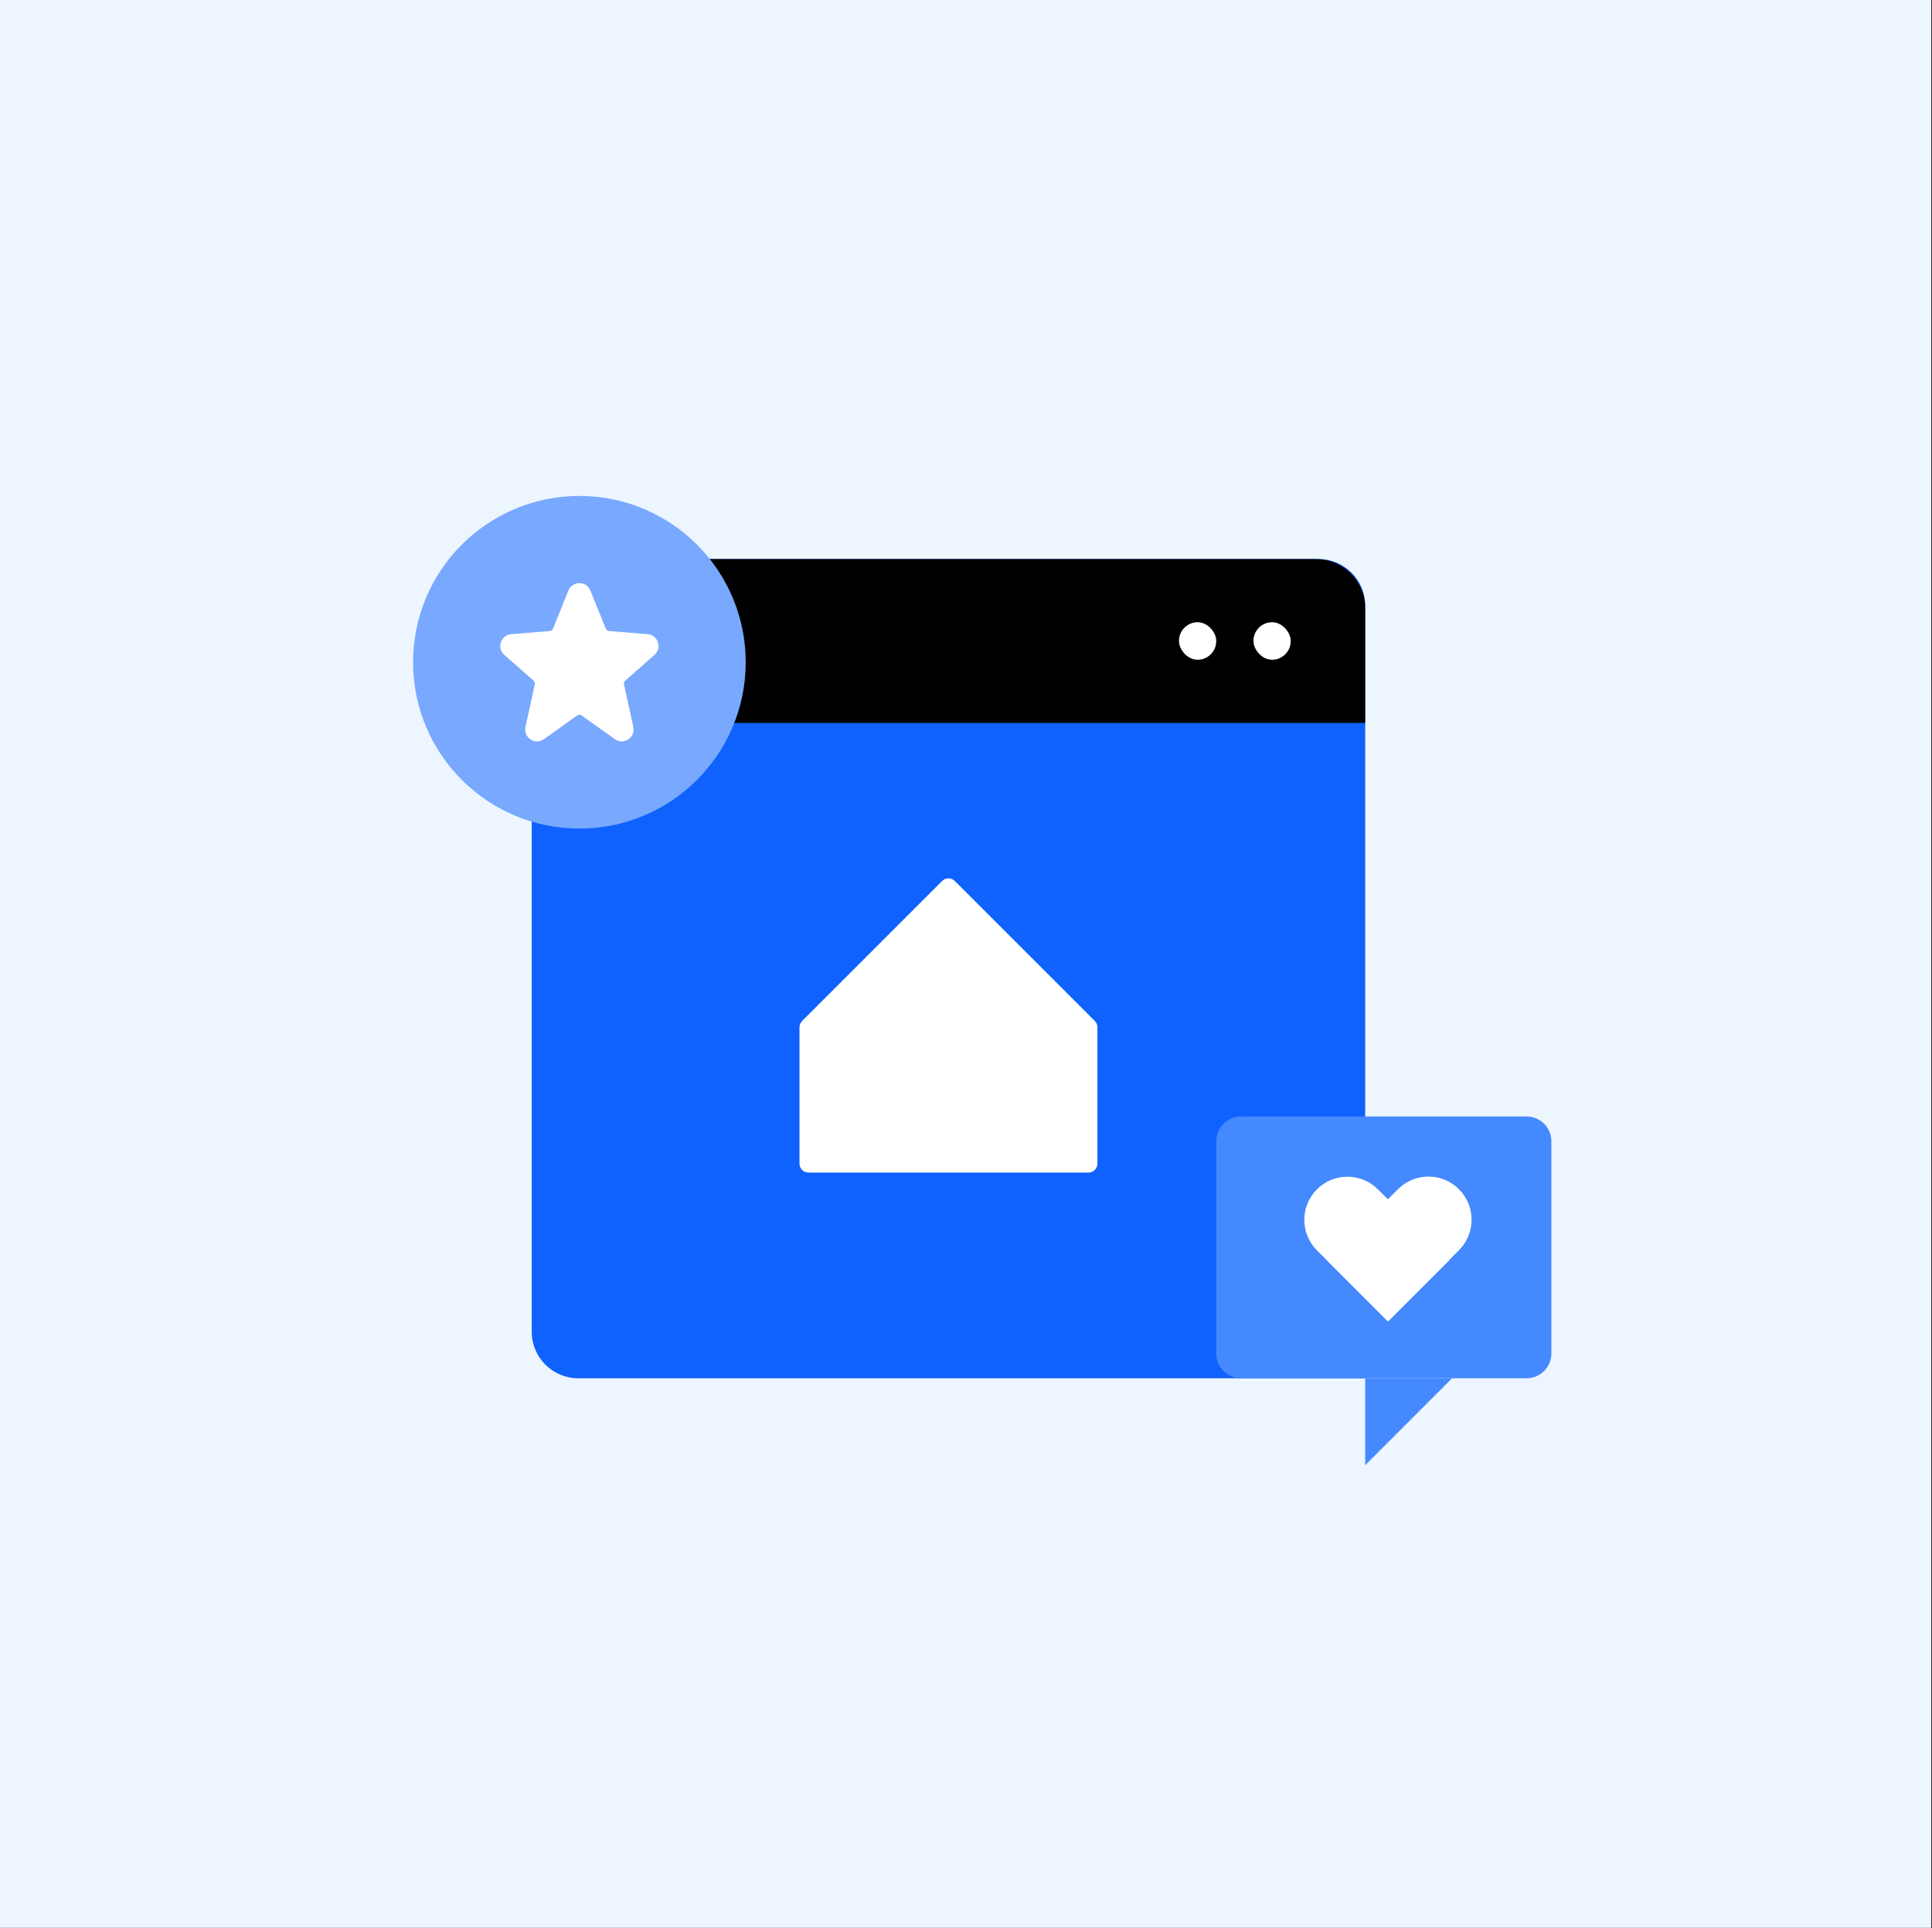
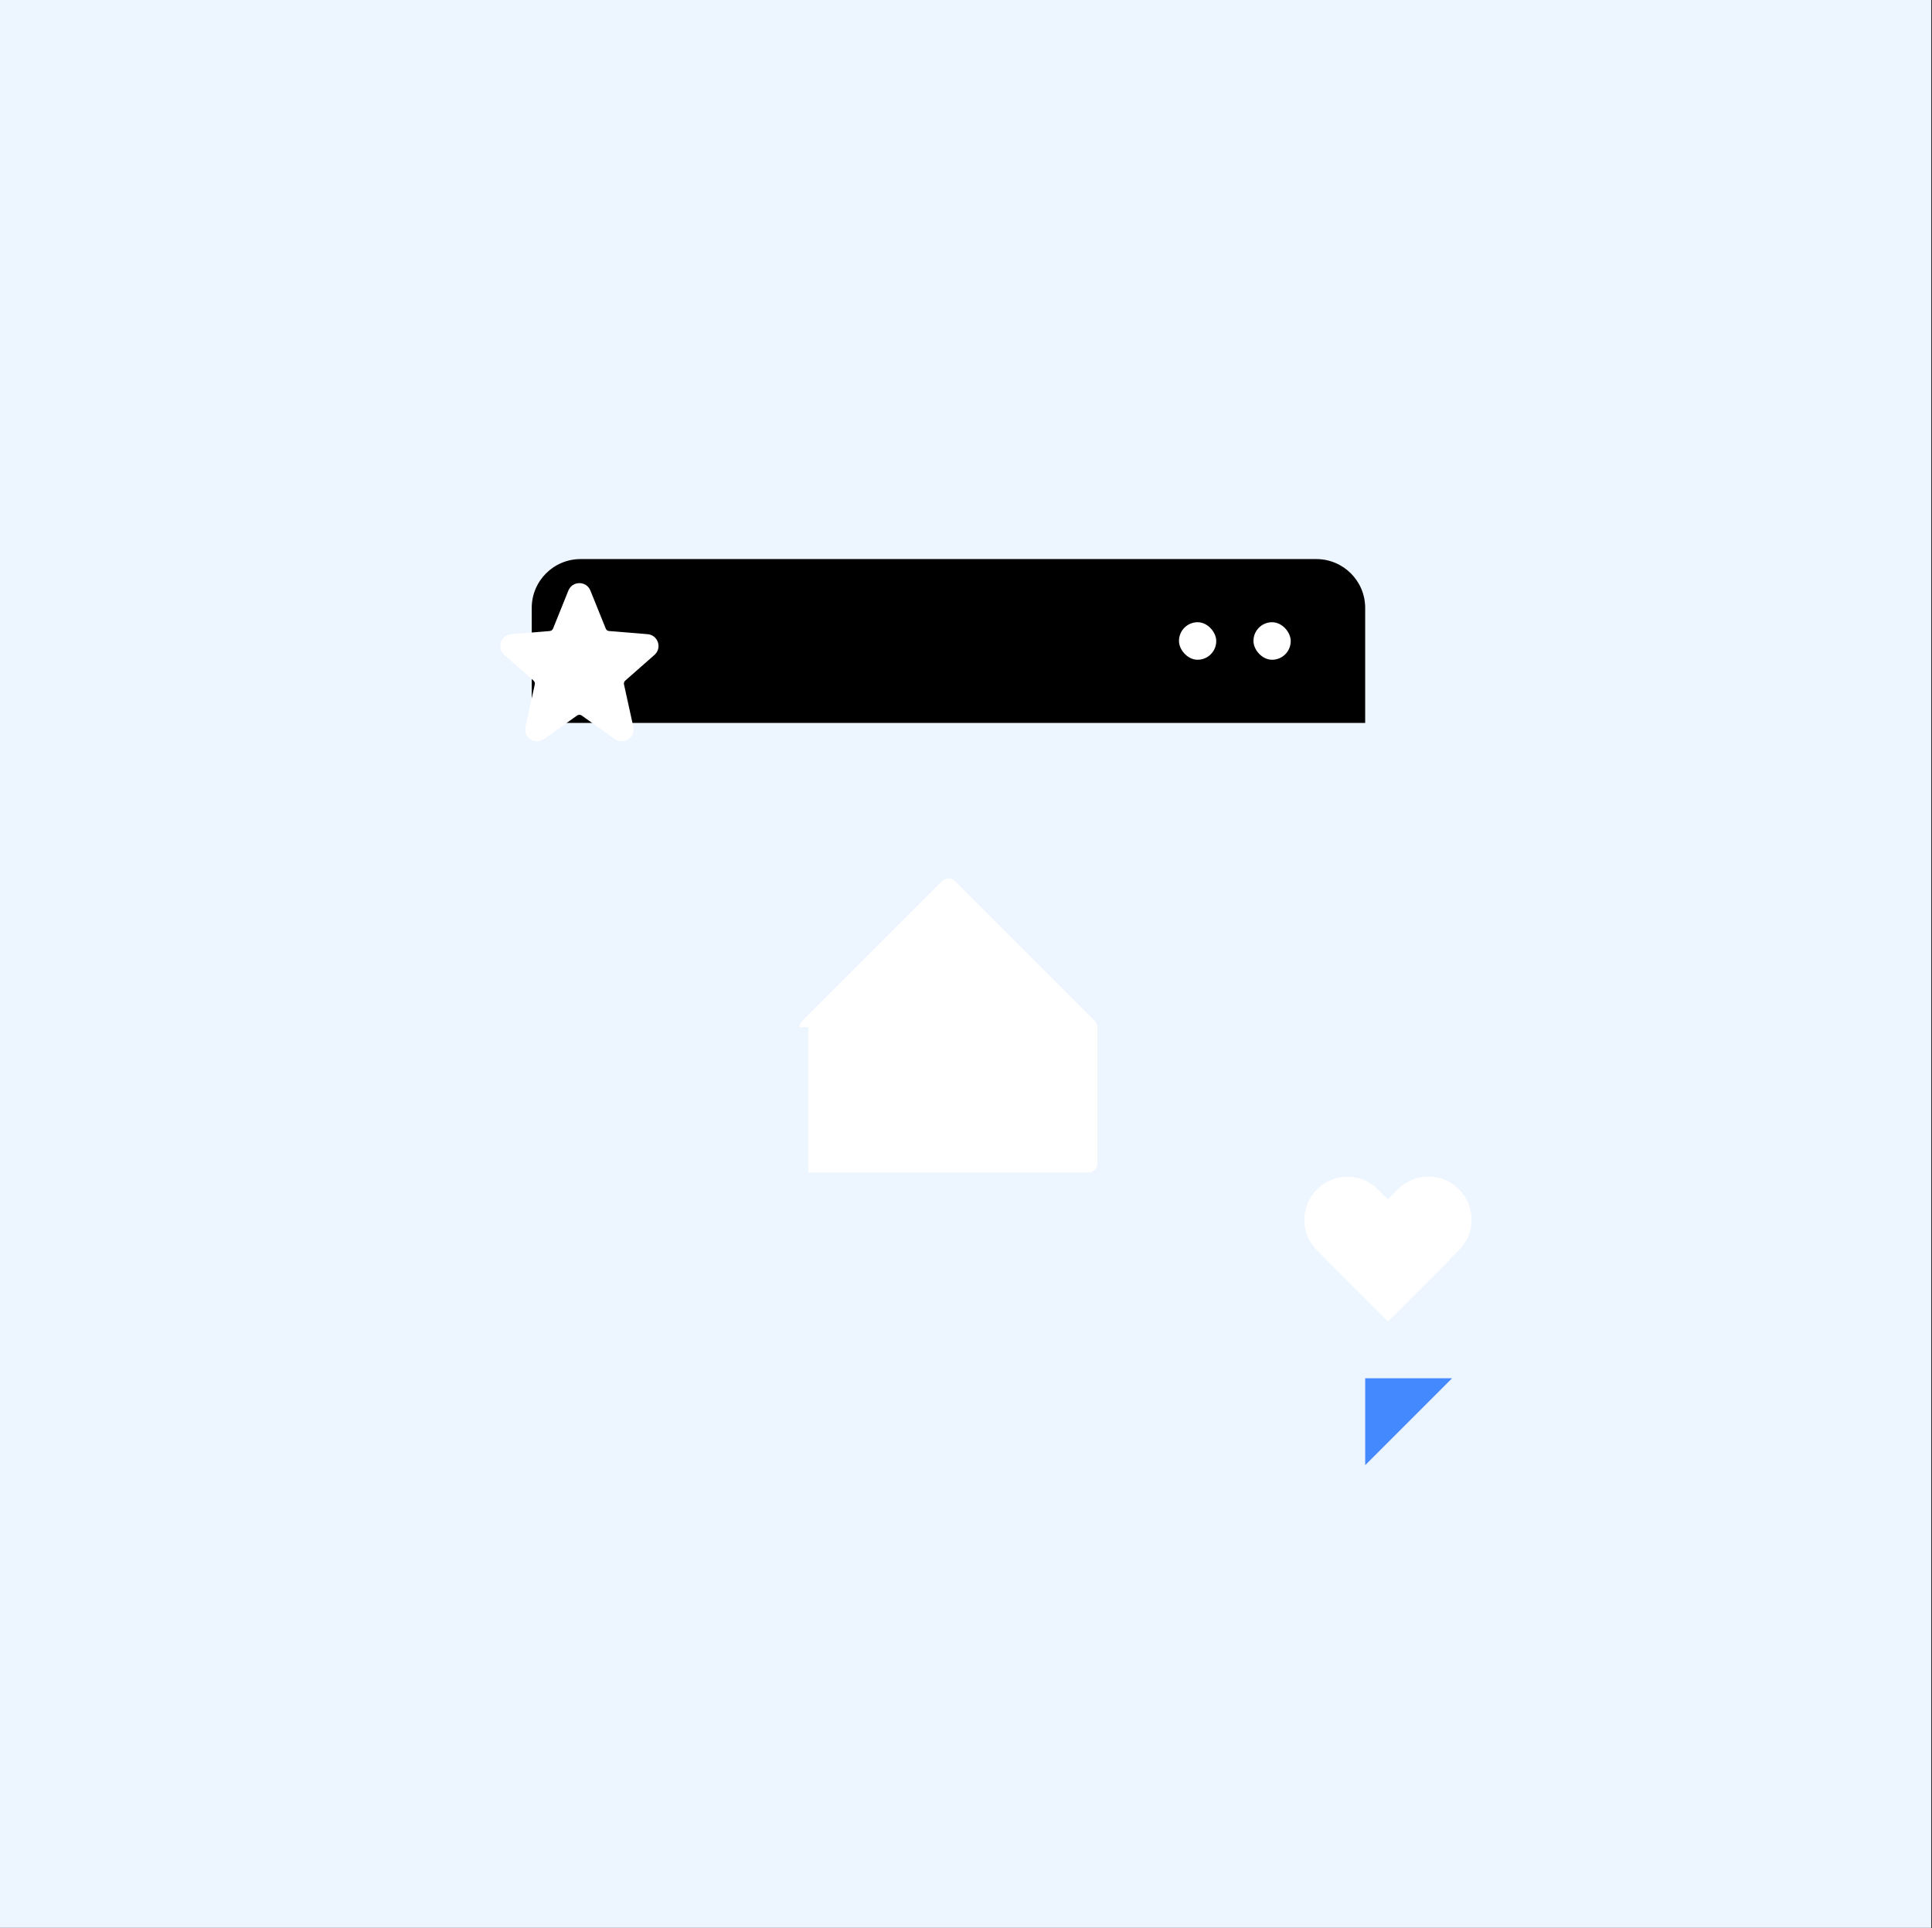
<svg xmlns="http://www.w3.org/2000/svg" width="1964" height="1960" viewBox="0 0 1964 1960" fill="none">
  <rect x="0" y="0" width="1964" height="1960" fill="#333333" stroke="none" />
  <rect width="1963.18" height="1959.91" fill="#EDF5FF" />
-   <path d="M540.539 615.696C540.539 589.561 561.725 568.375 587.86 568.375H1340.49C1366.62 568.375 1387.81 589.561 1387.81 615.696V1401.22H587.86C561.725 1401.22 540.539 1380.03 540.539 1353.9V615.696Z" fill="#0F62FE" />
-   <path d="M812.734 1044.39C812.734 1041.99 813.688 1039.68 815.386 1037.99L957.76 895.611C961.295 892.076 967.026 892.076 970.561 895.611L1112.94 1037.99C1114.63 1039.68 1115.59 1041.99 1115.59 1044.39V1183.01C1115.59 1188.01 1111.53 1192.06 1106.54 1192.06H821.786C816.787 1192.06 812.734 1188.01 812.734 1183.01V1044.39Z" fill="white" />
+   <path d="M812.734 1044.39C812.734 1041.99 813.688 1039.68 815.386 1037.99L957.76 895.611C961.295 892.076 967.026 892.076 970.561 895.611L1112.94 1037.99C1114.63 1039.68 1115.59 1041.99 1115.59 1044.39V1183.01C1115.59 1188.01 1111.53 1192.06 1106.54 1192.06H821.786V1044.39Z" fill="white" />
  <path d="M540.539 618.029C540.539 590.606 562.77 568.375 590.193 568.375H1338.13C1365.56 568.375 1387.79 590.606 1387.79 618.029V734.944H540.539V618.029Z" fill="black" />
  <rect x="1274.23" y="632.578" width="37.857" height="38.149" rx="18.928" fill="white" />
  <rect x="1198.52" y="632.578" width="37.857" height="38.149" rx="18.928" fill="white" />
-   <path d="M1551.85 1135.06C1565.79 1135.06 1577.09 1146.36 1577.09 1160.3V1375.96C1577.09 1389.9 1565.79 1401.19 1551.85 1401.19H1261.62C1247.68 1401.19 1236.38 1389.9 1236.38 1375.96V1160.3C1236.38 1146.36 1247.68 1135.06 1261.62 1135.06H1551.85Z" fill="#4589FF" />
  <path d="M1387.81 1489.53V1401.2H1476.14L1387.81 1489.53Z" fill="#4589FF" />
  <path d="M1421.12 1209C1438.24 1191.88 1466 1191.88 1483.12 1209C1500.25 1226.12 1500.25 1253.88 1483.12 1271L1472.87 1281.26L1473.09 1281.48L1411.09 1343.48L1410.87 1343.26L1410.79 1343.34L1348.78 1281.34L1348.86 1281.26L1338.75 1271.15C1321.63 1254.02 1321.63 1226.26 1338.75 1209.14C1355.87 1192.02 1383.63 1192.02 1400.76 1209.14L1410.87 1219.25L1421.12 1209Z" fill="white" />
-   <path d="M588.987 504.195C495.606 504.195 419.906 579.895 419.906 673.276C419.906 766.657 495.606 842.357 588.987 842.357C682.368 842.357 758.067 766.657 758.067 673.276C758.067 579.895 682.368 504.195 588.987 504.195Z" fill="#78A9FF" />
  <path d="M577.798 600.389C581.861 590.318 596.118 590.318 600.181 600.389L615.767 639.023C616.336 640.434 617.653 641.404 619.17 641.527L658.319 644.722C668.934 645.588 673.305 658.778 665.308 665.811L635.601 691.94C634.501 692.907 634.014 694.394 634.329 695.824L643.828 739.004C646.201 749.79 634.04 757.833 625.043 751.427L591.323 727.418C589.926 726.424 588.053 726.424 586.656 727.418L552.936 751.427C543.939 757.833 531.777 749.79 534.15 739.004L543.65 695.824C543.965 694.395 543.477 692.907 542.378 691.94L512.67 665.811C504.672 658.778 509.043 645.588 519.658 644.722L558.809 641.527C560.326 641.404 561.643 640.434 562.212 639.023L577.798 600.389Z" fill="white" />
</svg>